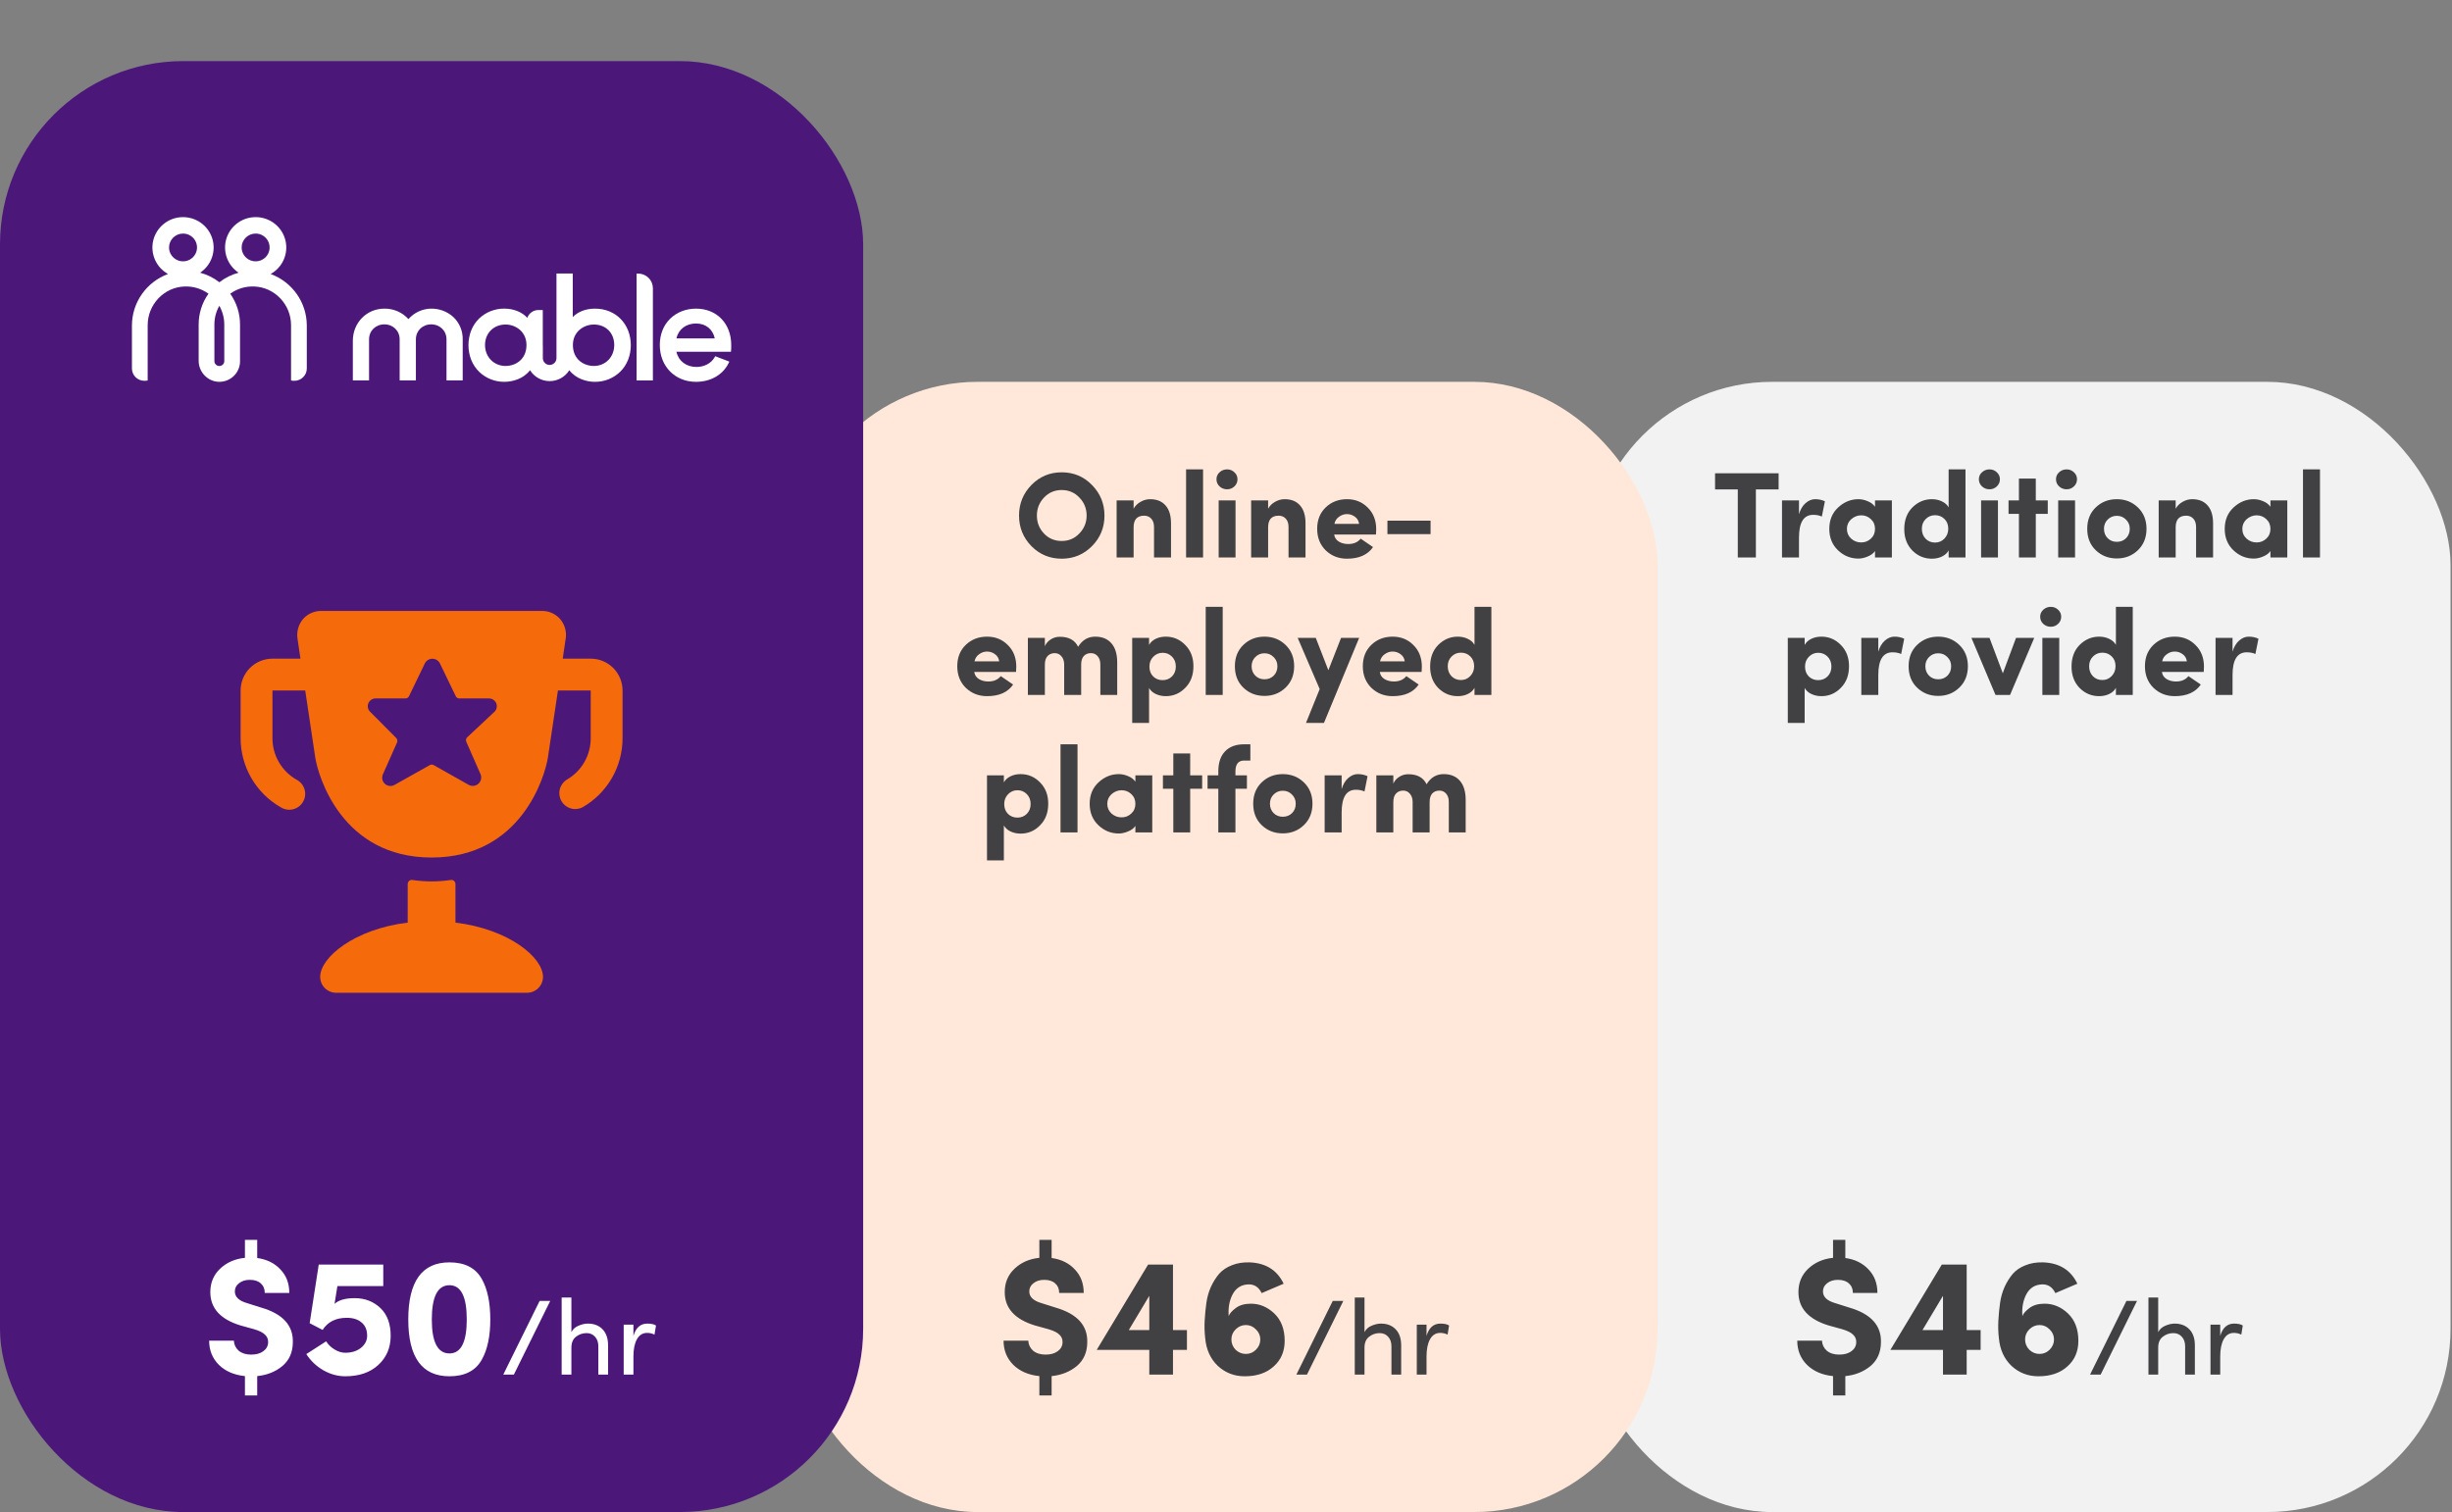
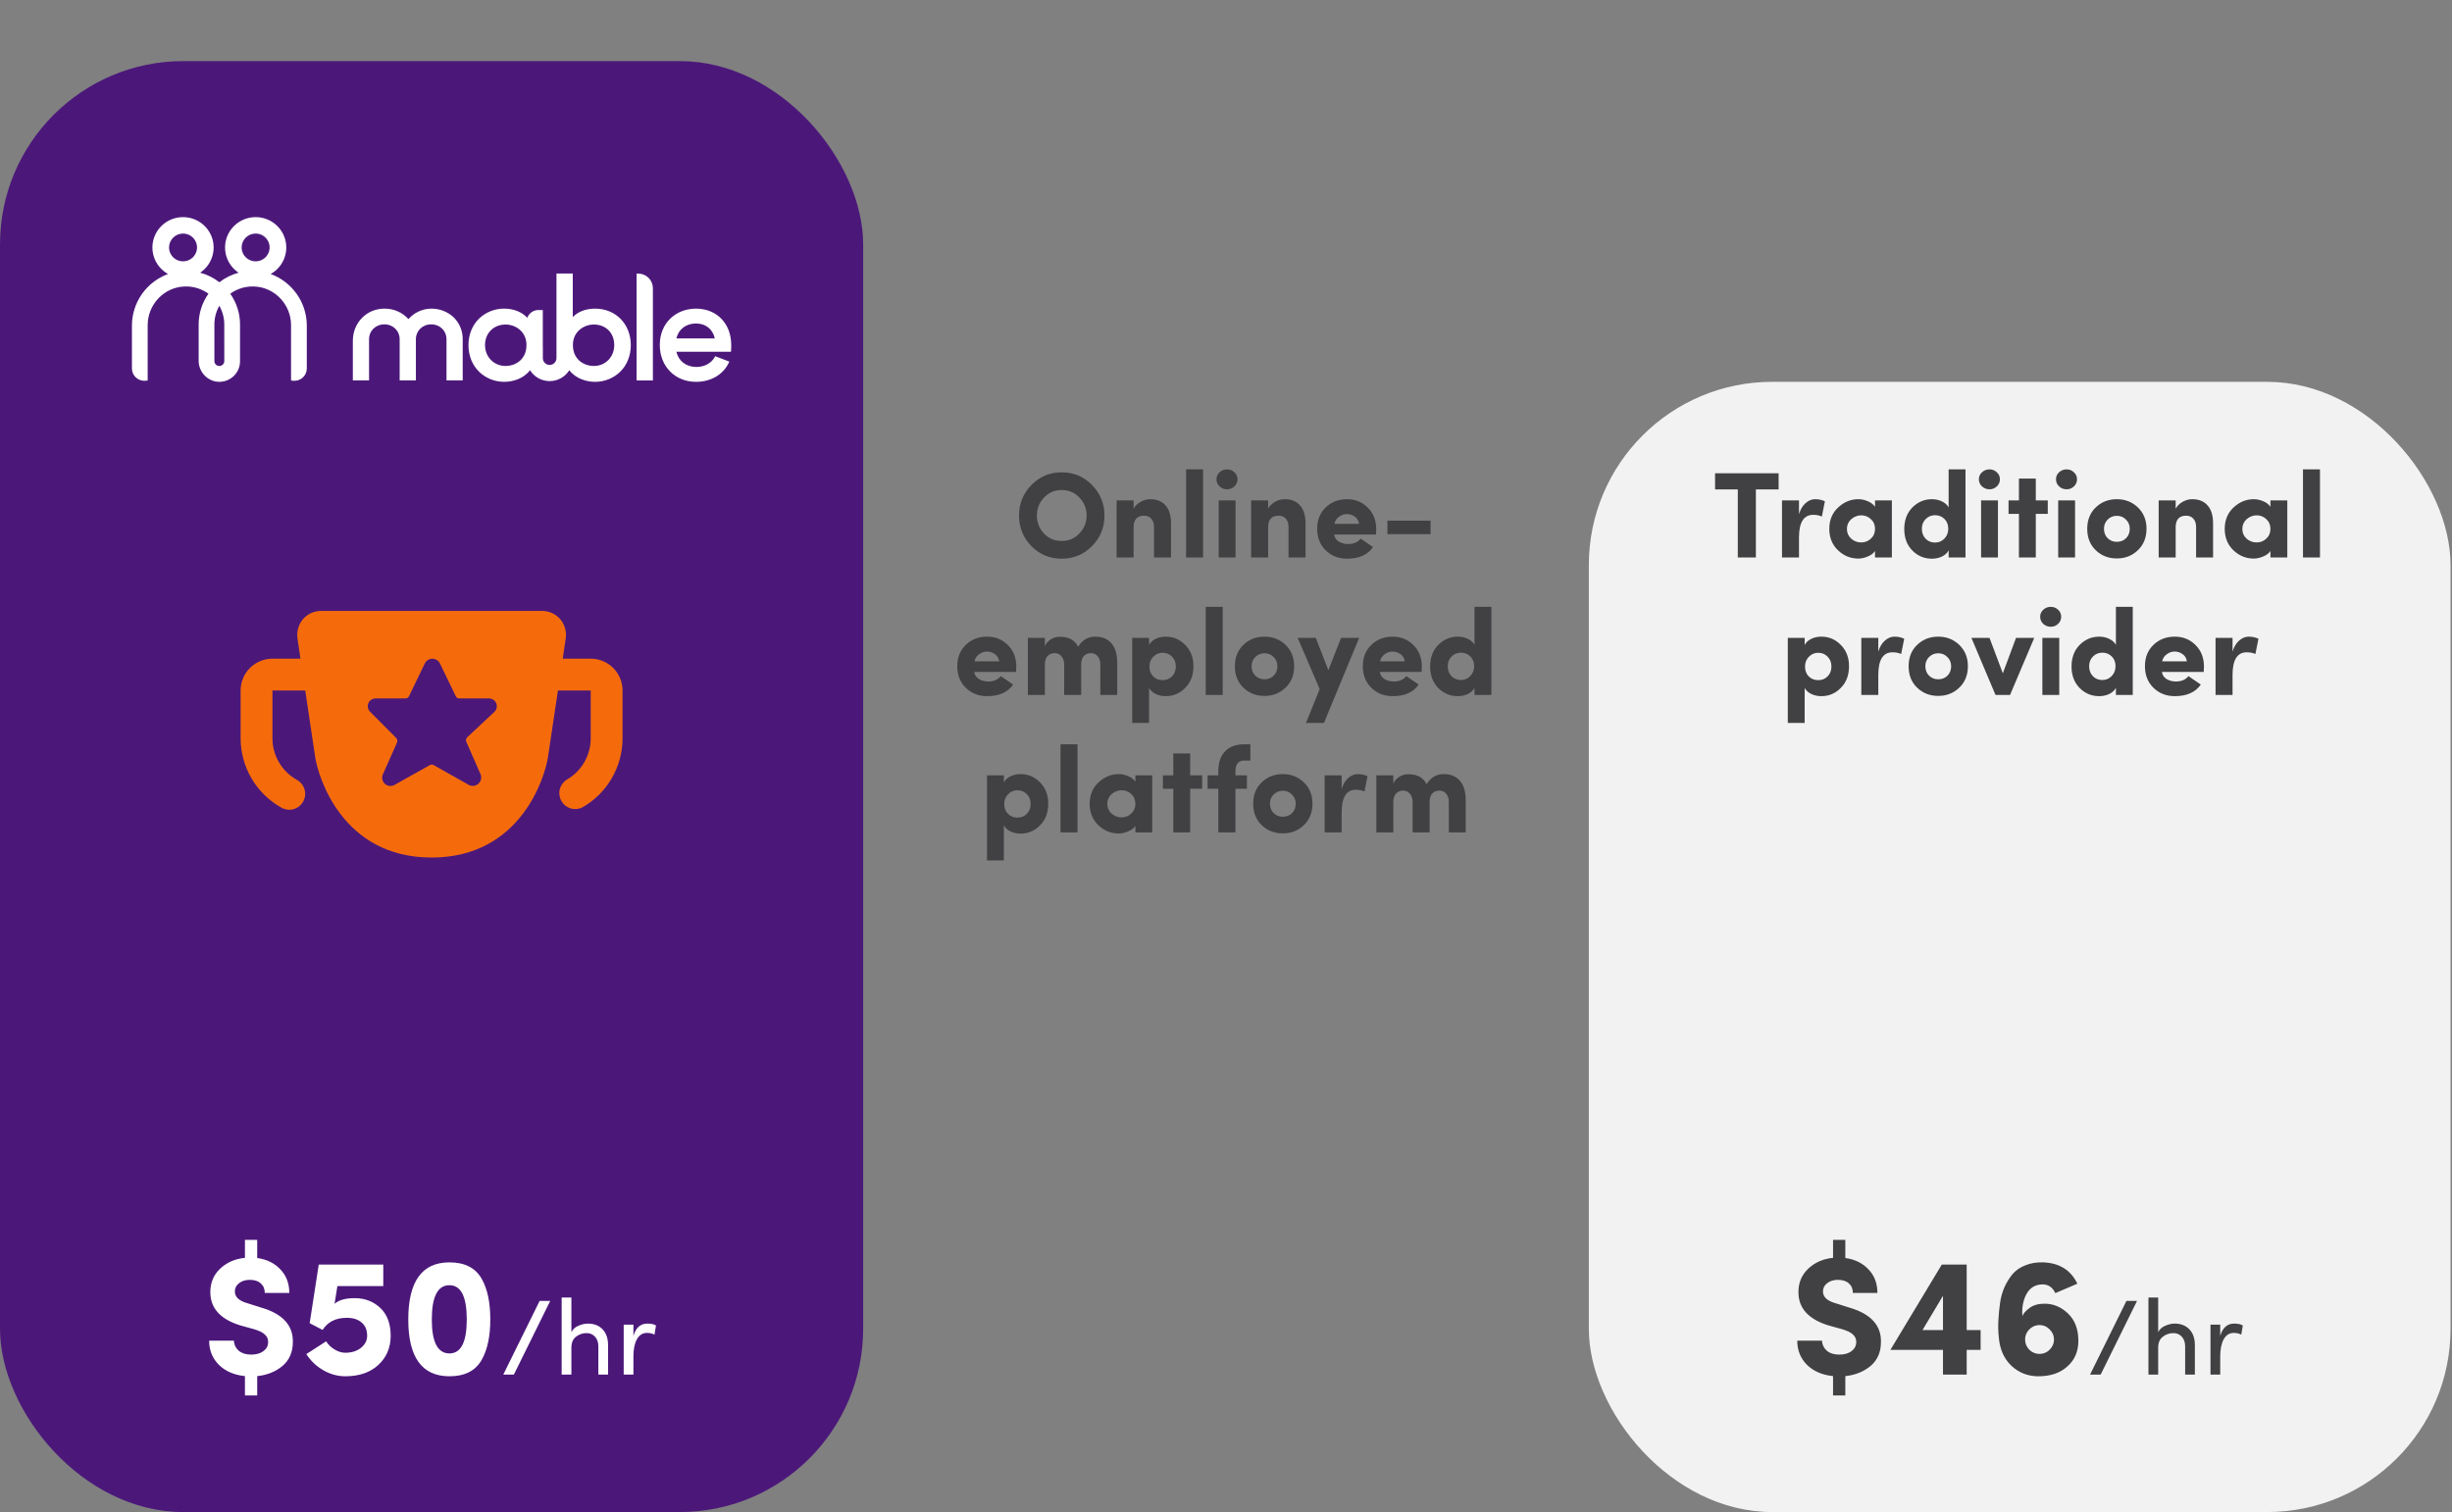
<svg xmlns="http://www.w3.org/2000/svg" width="321" height="198" viewBox="0 0 321 198" fill="none">
  <rect x="0" y="0" width="321" height="198" fill="#808080" stroke="none" />
  <rect x="208" y="50" width="112.81" height="148" rx="24" fill="#F2F2F2" />
  <path d="M227.501 64.088H224.525V61.976H232.845V64.088H229.869V73H227.501V64.088ZM235.512 70.392V73H233.288V65.528H235.512V67.336C235.694 66.717 235.976 66.237 236.36 65.896C236.755 65.544 237.176 65.368 237.624 65.368C238.094 65.368 238.52 65.459 238.904 65.64L238.504 67.64C238.184 67.491 237.806 67.416 237.368 67.416C236.131 67.416 235.512 68.408 235.512 70.392ZM247.673 73H245.465V72.152C245.262 72.461 244.932 72.707 244.473 72.888C244.057 73.059 243.662 73.144 243.289 73.144C242.276 73.144 241.39 72.787 240.633 72.072C239.865 71.347 239.481 70.408 239.481 69.256C239.481 68.104 239.865 67.171 240.633 66.456C241.412 65.731 242.297 65.368 243.289 65.368C243.684 65.368 244.084 65.453 244.489 65.624C244.905 65.784 245.23 66.029 245.465 66.36V65.528H247.673V73ZM243.657 71.032C244.148 71.032 244.569 70.867 244.921 70.536C245.284 70.205 245.465 69.779 245.465 69.256C245.465 68.733 245.284 68.307 244.921 67.976C244.569 67.645 244.148 67.48 243.657 67.48C243.177 67.48 242.74 67.651 242.345 67.992C241.972 68.333 241.785 68.755 241.785 69.256C241.785 69.768 241.972 70.195 242.345 70.536C242.718 70.867 243.156 71.032 243.657 71.032ZM255.054 69.24C255.054 68.707 254.889 68.28 254.558 67.96C254.227 67.629 253.817 67.464 253.326 67.464C252.835 67.464 252.425 67.635 252.094 67.976C251.763 68.307 251.598 68.728 251.598 69.24C251.598 69.773 251.763 70.211 252.094 70.552C252.425 70.883 252.835 71.048 253.326 71.048C253.806 71.048 254.211 70.877 254.542 70.536C254.883 70.184 255.054 69.752 255.054 69.24ZM257.31 61.464V73H255.102V72.072C254.921 72.413 254.633 72.68 254.238 72.872C253.843 73.064 253.401 73.16 252.91 73.16C251.918 73.16 251.065 72.803 250.35 72.088C249.646 71.363 249.294 70.429 249.294 69.288C249.294 68.115 249.646 67.171 250.35 66.456C251.075 65.731 251.929 65.368 252.91 65.368C253.39 65.368 253.827 65.464 254.222 65.656C254.627 65.848 254.921 66.109 255.102 66.44V61.464H257.31ZM259.351 65.528H261.559V73H259.351V65.528ZM260.455 61.464C260.828 61.464 261.148 61.592 261.415 61.848C261.682 62.093 261.815 62.397 261.815 62.76C261.815 63.123 261.682 63.432 261.415 63.688C261.148 63.944 260.828 64.072 260.455 64.072C260.071 64.072 259.74 63.944 259.463 63.688C259.196 63.432 259.063 63.123 259.063 62.76C259.063 62.397 259.196 62.093 259.463 61.848C259.74 61.592 260.071 61.464 260.455 61.464ZM266.513 62.664V65.528H268.081V67.288H266.513V73H264.305V67.288H262.945V65.528H264.305V62.664H266.513ZM269.445 65.528H271.653V73H269.445V65.528ZM270.549 61.464C270.922 61.464 271.242 61.592 271.509 61.848C271.775 62.093 271.909 62.397 271.909 62.76C271.909 63.123 271.775 63.432 271.509 63.688C271.242 63.944 270.922 64.072 270.549 64.072C270.165 64.072 269.834 63.944 269.557 63.688C269.29 63.432 269.157 63.123 269.157 62.76C269.157 62.397 269.29 62.093 269.557 61.848C269.834 61.592 270.165 61.464 270.549 61.464ZM277.119 70.952C277.609 70.952 278.015 70.792 278.335 70.472C278.655 70.152 278.815 69.741 278.815 69.24C278.815 68.76 278.649 68.36 278.319 68.04C277.999 67.709 277.599 67.544 277.119 67.544C276.649 67.544 276.249 67.709 275.919 68.04C275.599 68.36 275.439 68.76 275.439 69.24C275.439 69.741 275.599 70.152 275.919 70.472C276.239 70.792 276.639 70.952 277.119 70.952ZM279.871 72.056C279.124 72.771 278.207 73.128 277.119 73.128C276.031 73.128 275.113 72.771 274.367 72.056C273.62 71.341 273.247 70.403 273.247 69.24C273.247 68.088 273.62 67.155 274.367 66.44C275.113 65.725 276.031 65.368 277.119 65.368C278.207 65.368 279.124 65.725 279.871 66.44C280.628 67.165 281.007 68.099 281.007 69.24C281.007 70.392 280.628 71.331 279.871 72.056ZM284.825 69.048V73H282.601V65.528H284.825V66.616C285.028 66.243 285.326 65.944 285.721 65.72C286.126 65.485 286.548 65.368 286.985 65.368C287.86 65.368 288.532 65.64 289.001 66.184C289.481 66.717 289.721 67.501 289.721 68.536V73H287.497V69.016C287.497 68.547 287.38 68.184 287.145 67.928C286.91 67.661 286.596 67.528 286.201 67.528C285.284 67.528 284.825 68.035 284.825 69.048ZM299.439 73H297.231V72.152C297.028 72.461 296.697 72.707 296.239 72.888C295.823 73.059 295.428 73.144 295.055 73.144C294.041 73.144 293.156 72.787 292.399 72.072C291.631 71.347 291.247 70.408 291.247 69.256C291.247 68.104 291.631 67.171 292.399 66.456C293.177 65.731 294.063 65.368 295.055 65.368C295.449 65.368 295.849 65.453 296.255 65.624C296.671 65.784 296.996 66.029 297.231 66.36V65.528H299.439V73ZM295.423 71.032C295.913 71.032 296.335 70.867 296.687 70.536C297.049 70.205 297.231 69.779 297.231 69.256C297.231 68.733 297.049 68.307 296.687 67.976C296.335 67.645 295.913 67.48 295.423 67.48C294.943 67.48 294.505 67.651 294.111 67.992C293.737 68.333 293.551 68.755 293.551 69.256C293.551 69.768 293.737 70.195 294.111 70.536C294.484 70.867 294.921 71.032 295.423 71.032ZM301.492 73V61.464H303.716V73H301.492ZM236.302 87.288C236.302 87.821 236.468 88.253 236.798 88.584C237.129 88.904 237.54 89.064 238.03 89.064C238.521 89.064 238.932 88.899 239.262 88.568C239.593 88.227 239.758 87.8 239.758 87.288C239.758 86.755 239.593 86.323 239.262 85.992C238.932 85.651 238.521 85.48 238.03 85.48C237.55 85.48 237.14 85.656 236.798 86.008C236.468 86.349 236.302 86.776 236.302 87.288ZM234.046 94.664V83.528H236.254V84.456C236.436 84.115 236.724 83.848 237.118 83.656C237.513 83.464 237.956 83.368 238.446 83.368C239.438 83.368 240.286 83.731 240.99 84.456C241.705 85.171 242.062 86.099 242.062 87.24C242.062 88.413 241.705 89.357 240.99 90.072C240.286 90.797 239.438 91.16 238.446 91.16C237.966 91.16 237.524 91.064 237.118 90.872C236.724 90.68 236.436 90.419 236.254 90.088V94.664H234.046ZM245.895 88.392V91H243.671V83.528H245.895V85.336C246.077 84.717 246.359 84.237 246.743 83.896C247.138 83.544 247.559 83.368 248.007 83.368C248.477 83.368 248.903 83.459 249.287 83.64L248.887 85.64C248.567 85.491 248.189 85.416 247.751 85.416C246.514 85.416 245.895 86.408 245.895 88.392ZM253.736 88.952C254.227 88.952 254.632 88.792 254.952 88.472C255.272 88.152 255.432 87.741 255.432 87.24C255.432 86.76 255.267 86.36 254.936 86.04C254.616 85.709 254.216 85.544 253.736 85.544C253.267 85.544 252.867 85.709 252.536 86.04C252.216 86.36 252.056 86.76 252.056 87.24C252.056 87.741 252.216 88.152 252.536 88.472C252.856 88.792 253.256 88.952 253.736 88.952ZM256.488 90.056C255.741 90.771 254.824 91.128 253.736 91.128C252.648 91.128 251.731 90.771 250.984 90.056C250.237 89.341 249.864 88.403 249.864 87.24C249.864 86.088 250.237 85.155 250.984 84.44C251.731 83.725 252.648 83.368 253.736 83.368C254.824 83.368 255.741 83.725 256.488 84.44C257.245 85.165 257.624 86.099 257.624 87.24C257.624 88.392 257.245 89.331 256.488 90.056ZM263.142 91H261.238L258.086 83.528H260.454L262.198 88.168L263.926 83.528H266.31L263.142 91ZM267.374 83.528H269.582V91H267.374V83.528ZM268.478 79.464C268.852 79.464 269.172 79.592 269.438 79.848C269.705 80.093 269.838 80.397 269.838 80.76C269.838 81.123 269.705 81.432 269.438 81.688C269.172 81.944 268.852 82.072 268.478 82.072C268.094 82.072 267.764 81.944 267.486 81.688C267.22 81.432 267.086 81.123 267.086 80.76C267.086 80.397 267.22 80.093 267.486 79.848C267.764 79.592 268.094 79.464 268.478 79.464ZM276.952 87.24C276.952 86.707 276.787 86.28 276.456 85.96C276.126 85.629 275.715 85.464 275.224 85.464C274.734 85.464 274.323 85.635 273.992 85.976C273.662 86.307 273.496 86.728 273.496 87.24C273.496 87.773 273.662 88.211 273.992 88.552C274.323 88.883 274.734 89.048 275.224 89.048C275.704 89.048 276.11 88.877 276.44 88.536C276.782 88.184 276.952 87.752 276.952 87.24ZM279.208 79.464V91H277V90.072C276.819 90.413 276.531 90.68 276.136 90.872C275.742 91.064 275.299 91.16 274.808 91.16C273.816 91.16 272.963 90.803 272.248 90.088C271.544 89.363 271.192 88.429 271.192 87.288C271.192 86.115 271.544 85.171 272.248 84.456C272.974 83.731 273.827 83.368 274.808 83.368C275.288 83.368 275.726 83.464 276.12 83.656C276.526 83.848 276.819 84.109 277 84.44V79.464H279.208ZM286.497 88.536L288.113 89.64C287.42 90.653 286.284 91.16 284.705 91.16C283.607 91.16 282.679 90.797 281.921 90.072C281.175 89.336 280.801 88.392 280.801 87.24C280.801 86.088 281.175 85.155 281.921 84.44C282.668 83.725 283.596 83.368 284.705 83.368C285.793 83.368 286.7 83.736 287.425 84.472C288.161 85.197 288.529 86.141 288.529 87.304C288.529 87.421 288.519 87.651 288.497 87.992H283.025C283.079 88.387 283.281 88.696 283.633 88.92C283.985 89.133 284.396 89.24 284.865 89.24C285.58 89.24 286.124 89.005 286.497 88.536ZM283.057 86.6H286.289C286.236 86.195 286.049 85.88 285.729 85.656C285.42 85.432 285.084 85.32 284.721 85.32C284.359 85.309 284.012 85.421 283.681 85.656C283.351 85.88 283.143 86.195 283.057 86.6ZM292.27 88.392V91H290.046V83.528H292.27V85.336C292.452 84.717 292.734 84.237 293.118 83.896C293.513 83.544 293.934 83.368 294.382 83.368C294.852 83.368 295.278 83.459 295.662 83.64L295.262 85.64C294.942 85.491 294.564 85.416 294.126 85.416C292.889 85.416 292.27 86.408 292.27 88.392Z" fill="#414042" />
  <path d="M239.971 164.71V162.356H241.577V164.732C242.838 164.908 243.85 165.407 244.613 166.228C245.39 167.035 245.779 168.061 245.779 169.308H242.567C242.567 168.78 242.391 168.362 242.039 168.054C241.702 167.746 241.225 167.592 240.609 167.592C240.037 167.592 239.568 167.739 239.201 168.032C238.834 168.311 238.651 168.67 238.651 169.11C238.651 169.829 239.194 170.342 240.279 170.65L242.083 171.222C244.928 172.043 246.314 173.569 246.241 175.798C246.226 177.089 245.772 178.115 244.877 178.878C243.968 179.626 242.868 180.066 241.577 180.198V182.728H239.971V180.198C238.548 180.051 237.412 179.56 236.561 178.724C235.71 177.873 235.285 176.817 235.285 175.556H238.519C238.548 176.084 238.761 176.524 239.157 176.876C239.568 177.213 240.11 177.382 240.785 177.382C241.445 177.382 241.973 177.235 242.369 176.942C242.78 176.649 242.992 176.26 243.007 175.776C243.022 175.38 242.89 175.05 242.611 174.786C242.347 174.507 241.87 174.265 241.181 174.06L239.355 173.554C236.744 172.747 235.439 171.295 235.439 169.198C235.439 167.966 235.864 166.947 236.715 166.14C237.58 165.319 238.666 164.842 239.971 164.71ZM254.363 169.682L251.679 174.17H254.363V169.682ZM259.291 174.17V176.766H257.465V180H254.363V176.766H247.477L254.209 165.59H257.465V174.17H259.291ZM267.664 170.716C268.808 170.716 269.827 171.141 270.722 171.992C271.631 172.857 272.086 174.053 272.086 175.578C272.086 176.971 271.602 178.093 270.634 178.944C269.695 179.795 268.434 180.22 266.85 180.22C265.486 180.22 264.312 179.765 263.33 178.856C262.362 177.932 261.812 176.715 261.68 175.204C261.592 174.456 261.57 173.693 261.614 172.916C261.658 172.124 261.731 171.361 261.834 170.628C261.936 169.88 262.134 169.176 262.428 168.516C262.736 167.856 263.095 167.284 263.506 166.8C263.931 166.316 264.488 165.942 265.178 165.678C265.867 165.399 266.644 165.275 267.51 165.304C269.622 165.392 271.103 166.323 271.954 168.098L269.072 169.33C268.705 168.567 268.148 168.186 267.4 168.186C266.446 168.201 265.742 168.626 265.288 169.462C264.848 170.283 264.672 171.244 264.76 172.344C264.862 172.021 265.178 171.662 265.706 171.266C266.204 170.899 266.857 170.716 267.664 170.716ZM268.324 176.744C268.705 176.363 268.896 175.915 268.896 175.402C268.896 174.889 268.705 174.449 268.324 174.082C267.957 173.701 267.517 173.51 267.004 173.51C266.49 173.51 266.043 173.701 265.662 174.082C265.295 174.449 265.112 174.889 265.112 175.402C265.112 175.915 265.295 176.363 265.662 176.744C266.043 177.111 266.49 177.294 267.004 177.294C267.517 177.294 267.957 177.111 268.324 176.744ZM278.378 170.354H279.764L275.004 180H273.618L278.378 170.354ZM282.536 176.472V180H281.262V169.906H282.536V174.442C282.723 174.069 283.021 173.793 283.432 173.616C283.871 173.42 284.291 173.322 284.692 173.322C285.513 173.322 286.162 173.579 286.638 174.092C287.114 174.596 287.347 175.305 287.338 176.22V180H286.064V176.304C286.064 175.772 285.919 175.352 285.63 175.044C285.35 174.727 284.981 174.568 284.524 174.568C284.001 174.568 283.539 174.727 283.138 175.044C282.737 175.352 282.536 175.828 282.536 176.472ZM290.657 177.62V180H289.383V173.462H290.657V174.932C290.974 173.859 291.581 173.322 292.477 173.322C292.99 173.322 293.368 173.406 293.611 173.574L293.415 174.764C293.116 174.615 292.794 174.54 292.449 174.54C291.87 174.54 291.427 174.815 291.119 175.366C290.811 175.917 290.657 176.668 290.657 177.62Z" fill="#414042" />
-   <rect x="104" y="50" width="113" height="148" rx="24" fill="#FFE8D9" />
  <path d="M142.254 67.512C142.254 66.584 141.934 65.795 141.294 65.144C140.676 64.493 139.908 64.168 138.99 64.168C138.073 64.168 137.305 64.493 136.686 65.144C136.057 65.805 135.742 66.595 135.742 67.512C135.742 68.43 136.057 69.219 136.686 69.88C137.305 70.52 138.073 70.84 138.99 70.84C139.908 70.84 140.676 70.515 141.294 69.864C141.934 69.203 142.254 68.419 142.254 67.512ZM135.022 71.512C133.945 70.403 133.406 69.07 133.406 67.512C133.406 65.955 133.945 64.621 135.022 63.512C136.11 62.403 137.433 61.848 138.99 61.848C140.558 61.848 141.881 62.403 142.958 63.512C144.046 64.621 144.59 65.955 144.59 67.512C144.59 69.08 144.046 70.413 142.958 71.512C141.87 72.611 140.548 73.16 138.99 73.16C137.433 73.16 136.11 72.611 135.022 71.512ZM148.405 69.048V73H146.181V65.528H148.405V66.616C148.607 66.243 148.906 65.944 149.301 65.72C149.706 65.486 150.127 65.368 150.565 65.368C151.439 65.368 152.111 65.64 152.581 66.184C153.061 66.718 153.301 67.501 153.301 68.536V73H151.077V69.016C151.077 68.547 150.959 68.184 150.725 67.928C150.49 67.662 150.175 67.528 149.781 67.528C148.863 67.528 148.405 68.035 148.405 69.048ZM155.274 73V61.464H157.498V73H155.274ZM159.54 65.528H161.748V73H159.54V65.528ZM160.644 61.464C161.017 61.464 161.337 61.592 161.604 61.848C161.871 62.093 162.004 62.398 162.004 62.76C162.004 63.123 161.871 63.432 161.604 63.688C161.337 63.944 161.017 64.072 160.644 64.072C160.26 64.072 159.929 63.944 159.652 63.688C159.385 63.432 159.252 63.123 159.252 62.76C159.252 62.398 159.385 62.093 159.652 61.848C159.929 61.592 160.26 61.464 160.644 61.464ZM166.014 69.048V73H163.79V65.528H166.014V66.616C166.217 66.243 166.515 65.944 166.91 65.72C167.315 65.486 167.737 65.368 168.174 65.368C169.049 65.368 169.721 65.64 170.19 66.184C170.67 66.718 170.91 67.501 170.91 68.536V73H168.686V69.016C168.686 68.547 168.569 68.184 168.334 67.928C168.099 67.662 167.785 67.528 167.39 67.528C166.473 67.528 166.014 68.035 166.014 69.048ZM178.132 70.536L179.748 71.64C179.054 72.653 177.918 73.16 176.34 73.16C175.241 73.16 174.313 72.797 173.556 72.072C172.809 71.336 172.436 70.392 172.436 69.24C172.436 68.088 172.809 67.155 173.556 66.44C174.302 65.725 175.23 65.368 176.34 65.368C177.428 65.368 178.334 65.736 179.06 66.472C179.796 67.198 180.164 68.141 180.164 69.304C180.164 69.421 180.153 69.651 180.132 69.992H174.66C174.713 70.387 174.916 70.696 175.268 70.92C175.62 71.133 176.03 71.24 176.5 71.24C177.214 71.24 177.758 71.005 178.132 70.536ZM174.692 68.6H177.924C177.87 68.195 177.684 67.88 177.364 67.656C177.054 67.432 176.718 67.32 176.356 67.32C175.993 67.309 175.646 67.421 175.316 67.656C174.985 67.88 174.777 68.195 174.692 68.6ZM187.281 69.944H181.633V68.184H187.281V69.944ZM131.015 88.536L132.631 89.64C131.937 90.653 130.801 91.16 129.223 91.16C128.124 91.16 127.196 90.797 126.439 90.072C125.692 89.336 125.319 88.392 125.319 87.24C125.319 86.088 125.692 85.155 126.439 84.44C127.185 83.725 128.113 83.368 129.223 83.368C130.311 83.368 131.217 83.736 131.943 84.472C132.679 85.198 133.047 86.141 133.047 87.304C133.047 87.421 133.036 87.651 133.015 87.992H127.543C127.596 88.387 127.799 88.696 128.151 88.92C128.503 89.133 128.913 89.24 129.383 89.24C130.097 89.24 130.641 89.005 131.015 88.536ZM127.575 86.6H130.807C130.753 86.195 130.567 85.88 130.247 85.656C129.937 85.432 129.601 85.32 129.239 85.32C128.876 85.309 128.529 85.421 128.199 85.656C127.868 85.88 127.66 86.195 127.575 86.6ZM142.819 85.528C142.425 85.528 142.11 85.656 141.875 85.912C141.651 86.168 141.539 86.547 141.539 87.048V91H139.315V86.968C139.305 86.531 139.182 86.184 138.947 85.928C138.723 85.662 138.435 85.528 138.083 85.528C137.689 85.528 137.374 85.656 137.139 85.912C136.905 86.157 136.787 86.536 136.787 87.048V91H134.563V83.528H136.787V84.616C136.958 84.232 137.219 83.933 137.571 83.72C137.923 83.496 138.313 83.384 138.739 83.384C139.923 83.384 140.723 83.822 141.139 84.696C141.683 83.811 142.43 83.368 143.379 83.368C144.297 83.368 145.006 83.662 145.507 84.248C146.009 84.824 146.259 85.662 146.259 86.76V91H144.051V87.016C144.051 86.558 143.934 86.195 143.699 85.928C143.475 85.662 143.182 85.528 142.819 85.528ZM150.476 87.288C150.476 87.822 150.641 88.254 150.972 88.584C151.302 88.904 151.713 89.064 152.204 89.064C152.694 89.064 153.105 88.899 153.436 88.568C153.766 88.227 153.932 87.8 153.932 87.288C153.932 86.755 153.766 86.323 153.436 85.992C153.105 85.651 152.694 85.48 152.204 85.48C151.724 85.48 151.313 85.656 150.972 86.008C150.641 86.35 150.476 86.776 150.476 87.288ZM148.22 94.664V83.528H150.428V84.456C150.609 84.115 150.897 83.848 151.292 83.656C151.686 83.464 152.129 83.368 152.62 83.368C153.612 83.368 154.46 83.731 155.164 84.456C155.878 85.171 156.236 86.099 156.236 87.24C156.236 88.413 155.878 89.358 155.164 90.072C154.46 90.797 153.612 91.16 152.62 91.16C152.14 91.16 151.697 91.064 151.292 90.872C150.897 90.68 150.609 90.419 150.428 90.088V94.664H148.22ZM157.845 91V79.464H160.069V91H157.845ZM165.534 88.952C166.025 88.952 166.43 88.792 166.75 88.472C167.07 88.152 167.23 87.742 167.23 87.24C167.23 86.76 167.065 86.36 166.734 86.04C166.414 85.71 166.014 85.544 165.534 85.544C165.065 85.544 164.665 85.71 164.334 86.04C164.014 86.36 163.854 86.76 163.854 87.24C163.854 87.742 164.014 88.152 164.334 88.472C164.654 88.792 165.054 88.952 165.534 88.952ZM168.286 90.056C167.54 90.771 166.622 91.128 165.534 91.128C164.446 91.128 163.529 90.771 162.782 90.056C162.036 89.341 161.662 88.403 161.662 87.24C161.662 86.088 162.036 85.155 162.782 84.44C163.529 83.725 164.446 83.368 165.534 83.368C166.622 83.368 167.54 83.725 168.286 84.44C169.044 85.165 169.422 86.099 169.422 87.24C169.422 88.392 169.044 89.331 168.286 90.056ZM175.564 83.528H177.932L173.324 94.664H170.972L172.764 90.232L169.884 83.528H172.252L173.9 87.768L175.564 83.528ZM184.108 88.536L185.724 89.64C185.031 90.653 183.895 91.16 182.316 91.16C181.218 91.16 180.29 90.797 179.532 90.072C178.786 89.336 178.412 88.392 178.412 87.24C178.412 86.088 178.786 85.155 179.532 84.44C180.279 83.725 181.207 83.368 182.316 83.368C183.404 83.368 184.311 83.736 185.036 84.472C185.772 85.198 186.14 86.141 186.14 87.304C186.14 87.421 186.13 87.651 186.108 87.992H180.636C180.69 88.387 180.892 88.696 181.244 88.92C181.596 89.133 182.007 89.24 182.476 89.24C183.191 89.24 183.735 89.005 184.108 88.536ZM180.668 86.6H183.9C183.847 86.195 183.66 85.88 183.34 85.656C183.031 85.432 182.695 85.32 182.332 85.32C181.97 85.309 181.623 85.421 181.292 85.656C180.962 85.88 180.754 86.195 180.668 86.6ZM192.985 87.24C192.985 86.707 192.82 86.28 192.489 85.96C192.159 85.629 191.748 85.464 191.257 85.464C190.767 85.464 190.356 85.635 190.025 85.976C189.695 86.307 189.529 86.728 189.529 87.24C189.529 87.773 189.695 88.211 190.025 88.552C190.356 88.883 190.767 89.048 191.257 89.048C191.737 89.048 192.143 88.877 192.473 88.536C192.815 88.184 192.985 87.752 192.985 87.24ZM195.241 79.464V91H193.033V90.072C192.852 90.413 192.564 90.68 192.169 90.872C191.775 91.064 191.332 91.16 190.841 91.16C189.849 91.16 188.996 90.803 188.281 90.088C187.577 89.363 187.225 88.43 187.225 87.288C187.225 86.115 187.577 85.171 188.281 84.456C189.007 83.731 189.86 83.368 190.841 83.368C191.321 83.368 191.759 83.464 192.153 83.656C192.559 83.848 192.852 84.109 193.033 84.44V79.464H195.241ZM131.468 105.288C131.468 105.821 131.633 106.253 131.964 106.584C132.295 106.904 132.705 107.064 133.196 107.064C133.687 107.064 134.097 106.899 134.428 106.568C134.759 106.227 134.924 105.8 134.924 105.288C134.924 104.755 134.759 104.323 134.428 103.992C134.097 103.651 133.687 103.48 133.196 103.48C132.716 103.48 132.305 103.656 131.964 104.008C131.633 104.349 131.468 104.776 131.468 105.288ZM129.212 112.664V101.528H131.42V102.456C131.601 102.115 131.889 101.848 132.284 101.656C132.679 101.464 133.121 101.368 133.612 101.368C134.604 101.368 135.452 101.731 136.156 102.456C136.871 103.171 137.228 104.099 137.228 105.24C137.228 106.413 136.871 107.357 136.156 108.072C135.452 108.797 134.604 109.16 133.612 109.16C133.132 109.16 132.689 109.064 132.284 108.872C131.889 108.68 131.601 108.419 131.42 108.088V112.664H129.212ZM138.837 109V97.464H141.061V109H138.837ZM150.846 109H148.638V108.152C148.436 108.461 148.105 108.707 147.646 108.888C147.23 109.059 146.836 109.144 146.462 109.144C145.449 109.144 144.564 108.787 143.806 108.072C143.038 107.347 142.654 106.408 142.654 105.256C142.654 104.104 143.038 103.171 143.806 102.456C144.585 101.731 145.47 101.368 146.462 101.368C146.857 101.368 147.257 101.453 147.662 101.624C148.078 101.784 148.404 102.029 148.638 102.36V101.528H150.846V109ZM146.83 107.032C147.321 107.032 147.742 106.867 148.094 106.536C148.457 106.205 148.638 105.779 148.638 105.256C148.638 104.733 148.457 104.307 148.094 103.976C147.742 103.645 147.321 103.48 146.83 103.48C146.35 103.48 145.913 103.651 145.518 103.992C145.145 104.333 144.958 104.755 144.958 105.256C144.958 105.768 145.145 106.195 145.518 106.536C145.892 106.867 146.329 107.032 146.83 107.032ZM155.811 98.664V101.528H157.379V103.288H155.811V109H153.603V103.288H152.243V101.528H153.603V98.664H155.811ZM162.871 97.464H163.687V99.592H162.871C162.114 99.592 161.735 100.067 161.735 101.016V101.528H163.239V103.288H161.735V109H159.495V103.288H158.087V101.528H159.495V101.016C159.495 99.875 159.788 99 160.375 98.392C160.962 97.773 161.794 97.464 162.871 97.464ZM167.933 106.952C168.423 106.952 168.829 106.792 169.149 106.472C169.469 106.152 169.629 105.741 169.629 105.24C169.629 104.76 169.463 104.36 169.133 104.04C168.813 103.709 168.413 103.544 167.933 103.544C167.463 103.544 167.063 103.709 166.733 104.04C166.413 104.36 166.253 104.76 166.253 105.24C166.253 105.741 166.413 106.152 166.733 106.472C167.053 106.792 167.453 106.952 167.933 106.952ZM170.685 108.056C169.938 108.771 169.021 109.128 167.933 109.128C166.845 109.128 165.927 108.771 165.181 108.056C164.434 107.341 164.061 106.403 164.061 105.24C164.061 104.088 164.434 103.155 165.181 102.44C165.927 101.725 166.845 101.368 167.933 101.368C169.021 101.368 169.938 101.725 170.685 102.44C171.442 103.165 171.821 104.099 171.821 105.24C171.821 106.392 171.442 107.331 170.685 108.056ZM175.639 106.392V109H173.415V101.528H175.639V103.336C175.82 102.717 176.103 102.237 176.487 101.896C176.882 101.544 177.303 101.368 177.751 101.368C178.22 101.368 178.647 101.459 179.031 101.64L178.631 103.64C178.311 103.491 177.932 103.416 177.495 103.416C176.258 103.416 175.639 104.408 175.639 106.392ZM188.437 103.528C188.042 103.528 187.727 103.656 187.493 103.912C187.269 104.168 187.157 104.547 187.157 105.048V109H184.933V104.968C184.922 104.531 184.799 104.184 184.565 103.928C184.341 103.661 184.053 103.528 183.701 103.528C183.306 103.528 182.991 103.656 182.757 103.912C182.522 104.157 182.405 104.536 182.405 105.048V109H180.181V101.528H182.405V102.616C182.575 102.232 182.837 101.933 183.189 101.72C183.541 101.496 183.93 101.384 184.357 101.384C185.541 101.384 186.341 101.821 186.757 102.696C187.301 101.811 188.047 101.368 188.997 101.368C189.914 101.368 190.623 101.661 191.125 102.248C191.626 102.824 191.877 103.661 191.877 104.76V109H189.669V105.016C189.669 104.557 189.551 104.195 189.317 103.928C189.093 103.661 188.799 103.528 188.437 103.528Z" fill="#414042" />
-   <path d="M136.066 164.71V162.356H137.672V164.732C138.934 164.908 139.946 165.407 140.708 166.228C141.486 167.035 141.874 168.061 141.874 169.308H138.662C138.662 168.78 138.486 168.362 138.134 168.054C137.797 167.746 137.32 167.592 136.704 167.592C136.132 167.592 135.663 167.739 135.296 168.032C134.93 168.311 134.746 168.67 134.746 169.11C134.746 169.829 135.289 170.342 136.374 170.65L138.178 171.222C141.024 172.043 142.41 173.569 142.336 175.798C142.322 177.089 141.867 178.115 140.972 178.878C140.063 179.626 138.963 180.066 137.672 180.198V182.728H136.066V180.198C134.644 180.051 133.507 179.56 132.656 178.724C131.806 177.873 131.38 176.817 131.38 175.556H134.614C134.644 176.084 134.856 176.524 135.252 176.876C135.663 177.213 136.206 177.382 136.88 177.382C137.54 177.382 138.068 177.235 138.464 176.942C138.875 176.649 139.088 176.26 139.102 175.776C139.117 175.38 138.985 175.05 138.706 174.786C138.442 174.507 137.966 174.265 137.276 174.06L135.45 173.554C132.84 172.747 131.534 171.295 131.534 169.198C131.534 167.966 131.96 166.947 132.81 166.14C133.676 165.319 134.761 164.842 136.066 164.71ZM150.458 169.682L147.774 174.17H150.458V169.682ZM155.386 174.17V176.766H153.56V180H150.458V176.766H143.572L150.304 165.59H153.56V174.17H155.386ZM163.759 170.716C164.903 170.716 165.922 171.141 166.817 171.992C167.726 172.857 168.181 174.053 168.181 175.578C168.181 176.971 167.697 178.093 166.729 178.944C165.79 179.795 164.529 180.22 162.945 180.22C161.581 180.22 160.408 179.765 159.425 178.856C158.457 177.932 157.907 176.715 157.775 175.204C157.687 174.456 157.665 173.693 157.709 172.916C157.753 172.124 157.826 171.361 157.929 170.628C158.032 169.88 158.23 169.176 158.523 168.516C158.831 167.856 159.19 167.284 159.601 166.8C160.026 166.316 160.584 165.942 161.273 165.678C161.962 165.399 162.74 165.275 163.605 165.304C165.717 165.392 167.198 166.323 168.049 168.098L165.167 169.33C164.8 168.567 164.243 168.186 163.495 168.186C162.542 168.201 161.838 168.626 161.383 169.462C160.943 170.283 160.767 171.244 160.855 172.344C160.958 172.021 161.273 171.662 161.801 171.266C162.3 170.899 162.952 170.716 163.759 170.716ZM164.419 176.744C164.8 176.363 164.991 175.915 164.991 175.402C164.991 174.889 164.8 174.449 164.419 174.082C164.052 173.701 163.612 173.51 163.099 173.51C162.586 173.51 162.138 173.701 161.757 174.082C161.39 174.449 161.207 174.889 161.207 175.402C161.207 175.915 161.39 176.363 161.757 176.744C162.138 177.111 162.586 177.294 163.099 177.294C163.612 177.294 164.052 177.111 164.419 176.744ZM174.473 170.354H175.859L171.099 180H169.713L174.473 170.354ZM178.631 176.472V180H177.357V169.906H178.631V174.442C178.818 174.069 179.116 173.793 179.527 173.616C179.966 173.42 180.386 173.322 180.787 173.322C181.608 173.322 182.257 173.579 182.733 174.092C183.209 174.596 183.442 175.305 183.433 176.22V180H182.159V176.304C182.159 175.772 182.014 175.352 181.725 175.044C181.445 174.727 181.076 174.568 180.619 174.568C180.096 174.568 179.634 174.727 179.233 175.044C178.832 175.352 178.631 175.828 178.631 176.472ZM186.752 177.62V180H185.478V173.462H186.752V174.932C187.07 173.859 187.676 173.322 188.572 173.322C189.086 173.322 189.464 173.406 189.706 173.574L189.51 174.764C189.212 174.615 188.89 174.54 188.544 174.54C187.966 174.54 187.522 174.815 187.214 175.366C186.906 175.917 186.752 176.668 186.752 177.62Z" fill="#414042" />
  <rect y="8" width="113" height="190" rx="24" fill="#4B187A" />
  <path d="M77.88 50C76.793 50 75.385 49.594 74.53 48.477C74.26 48.913 73.882 49.273 73.431 49.523C72.981 49.773 72.474 49.905 71.958 49.905C71.442 49.905 70.935 49.773 70.485 49.523C70.035 49.273 69.657 48.913 69.387 48.477C68.545 49.592 67.13 49.998 66.032 49.998C64.8 50.01 63.612 49.539 62.728 48.687C61.826 47.806 61.328 46.567 61.328 45.196C61.328 43.825 61.826 42.581 62.728 41.708C63.616 40.863 64.802 40.398 66.032 40.413C67.25 40.413 68.371 40.876 69.031 41.621C69.135 41.323 69.33 41.064 69.59 40.881C69.849 40.697 70.159 40.599 70.477 40.598H71.059V45.183L71.066 45.384V46.903C71.066 47.138 71.16 47.363 71.327 47.529C71.495 47.695 71.721 47.788 71.958 47.789H72.004C72.236 47.773 72.453 47.669 72.611 47.498C72.768 47.328 72.854 47.104 72.85 46.872V45.183V35.815H74.983V41.524C75.646 40.821 76.692 40.415 77.896 40.415C80.61 40.415 82.581 42.428 82.581 45.198C82.581 46.569 82.084 47.813 81.181 48.689C80.298 49.541 79.111 50.011 77.88 50ZM77.747 42.497C76.418 42.497 74.999 43.437 74.999 45.181C74.999 47.063 76.421 47.922 77.747 47.922C79.267 47.922 80.413 46.743 80.413 45.181C80.413 43.598 79.317 42.496 77.747 42.496V42.497ZM66.182 42.497C64.626 42.497 63.497 43.626 63.497 45.181C63.497 46.736 64.651 47.922 66.182 47.922C67.502 47.922 68.923 47.063 68.923 45.181C68.926 43.436 67.514 42.496 66.184 42.496L66.182 42.497Z" fill="white" />
  <path d="M91.119 50C88.371 50 86.377 47.973 86.377 45.18C86.377 43.784 86.856 42.582 87.761 41.708C88.623 40.875 89.816 40.415 91.119 40.415C93.833 40.415 95.728 42.374 95.728 45.18C95.728 45.391 95.728 45.68 95.708 45.879L95.69 46.06H88.552C88.823 47.278 89.831 48.053 91.177 48.053C92.198 48.053 93.106 47.572 93.546 46.796L93.635 46.642L93.801 46.71C94.05 46.813 94.335 46.919 94.612 47.021C94.841 47.104 95.07 47.191 95.279 47.275L95.481 47.356L95.385 47.549C94.632 49.083 93.037 50 91.119 50ZM93.575 44.316C93.313 43.103 92.39 42.361 91.119 42.361C89.804 42.361 88.818 43.12 88.55 44.316H93.575Z" fill="white" />
  <path d="M83.34 49.821V35.824H83.542C84.054 35.824 84.545 36.026 84.907 36.386C85.269 36.745 85.472 37.232 85.473 37.74V49.821H83.34Z" fill="white" />
  <path d="M58.453 49.812V44.434C58.453 43.316 57.592 42.475 56.45 42.475C55.307 42.475 54.446 43.316 54.446 44.434V49.812H52.32V44.434C52.32 43.316 51.459 42.475 50.318 42.475C49.176 42.475 48.314 43.316 48.314 44.434V49.812H46.192V44.622C46.192 42.263 48.004 40.415 50.314 40.415C50.909 40.405 51.498 40.523 52.043 40.759C52.588 40.996 53.075 41.346 53.471 41.786C53.841 41.361 54.298 41.019 54.811 40.783C55.325 40.547 55.883 40.421 56.448 40.415C57.518 40.402 58.553 40.793 59.342 41.509C59.74 41.885 60.055 42.34 60.267 42.843C60.479 43.347 60.584 43.888 60.574 44.434V49.812H58.453Z" fill="white" />
  <path d="M35.434 35.879C36.195 35.455 36.795 34.796 37.144 34.002C37.493 33.208 37.572 32.323 37.368 31.481C37.165 30.639 36.69 29.886 36.016 29.336C35.342 28.786 34.506 28.469 33.634 28.434C32.762 28.399 31.903 28.647 31.186 29.141C30.47 29.635 29.935 30.347 29.663 31.17C29.391 31.993 29.398 32.882 29.681 33.701C29.964 34.52 30.508 35.225 31.232 35.709C30.318 35.955 29.464 36.38 28.72 36.96C27.973 36.379 27.116 35.954 26.2 35.709C26.924 35.225 27.468 34.52 27.751 33.701C28.034 32.882 28.04 31.993 27.768 31.171C27.496 30.348 26.961 29.635 26.245 29.142C25.528 28.648 24.669 28.4 23.797 28.435C22.926 28.47 22.09 28.787 21.416 29.336C20.742 29.886 20.267 30.639 20.063 31.481C19.859 32.323 19.938 33.208 20.286 34.002C20.635 34.795 21.235 35.455 21.996 35.879C20.613 36.39 19.421 37.308 18.577 38.509C17.733 39.71 17.278 41.138 17.272 42.602V48.252C17.272 48.464 17.314 48.673 17.396 48.869C17.477 49.064 17.597 49.242 17.748 49.391C17.899 49.541 18.078 49.66 18.275 49.74C18.472 49.821 18.683 49.863 18.896 49.863C19.043 49.866 19.19 49.853 19.333 49.822V42.579C19.333 39.879 21.462 37.601 24.182 37.514C25.295 37.475 26.39 37.808 27.291 38.459C26.454 39.639 26.005 41.046 26.007 42.488V47.249C26.007 48.754 27.247 50.024 28.762 49.999C29.472 49.986 30.148 49.698 30.646 49.195C31.144 48.692 31.423 48.016 31.424 47.311V42.488C31.426 41.046 30.977 39.639 30.141 38.459C31.041 37.808 32.136 37.475 33.249 37.514C35.969 37.6 38.102 39.879 38.102 42.579V49.822C38.246 49.853 38.393 49.866 38.54 49.863C38.753 49.863 38.964 49.821 39.161 49.74C39.358 49.66 39.537 49.541 39.688 49.391C39.839 49.242 39.958 49.064 40.04 48.869C40.121 48.673 40.163 48.464 40.163 48.252V42.602C40.157 41.137 39.7 39.709 38.855 38.508C38.011 37.307 36.817 36.39 35.434 35.879ZM23.962 30.584C24.324 30.584 24.678 30.69 24.98 30.89C25.281 31.09 25.516 31.374 25.654 31.706C25.793 32.039 25.829 32.404 25.759 32.757C25.688 33.11 25.514 33.434 25.257 33.689C25.001 33.943 24.675 34.116 24.319 34.186C23.964 34.257 23.595 34.221 23.261 34.083C22.926 33.945 22.64 33.712 22.438 33.413C22.237 33.114 22.13 32.762 22.13 32.403C22.131 31.921 22.325 31.459 22.668 31.118C23.012 30.778 23.476 30.585 23.962 30.584ZM29.363 47.311C29.356 47.477 29.285 47.633 29.164 47.748C29.043 47.863 28.883 47.927 28.715 47.927C28.548 47.927 28.388 47.863 28.267 47.748C28.146 47.633 28.075 47.477 28.068 47.311V42.488C28.066 41.632 28.288 40.79 28.713 40.044C29.137 40.79 29.36 41.632 29.36 42.488L29.363 47.311ZM33.47 30.584C33.833 30.585 34.186 30.692 34.487 30.893C34.787 31.093 35.021 31.378 35.159 31.71C35.297 32.043 35.332 32.408 35.261 32.761C35.19 33.113 35.015 33.437 34.758 33.691C34.502 33.944 34.175 34.117 33.82 34.187C33.465 34.257 33.097 34.22 32.762 34.082C32.428 33.944 32.142 33.711 31.941 33.412C31.74 33.113 31.633 32.762 31.633 32.403C31.634 31.92 31.829 31.457 32.173 31.116C32.518 30.775 32.984 30.584 33.47 30.584Z" fill="white" />
  <g clip-path="url(#clip0_5231_98)">
    <path d="M77.333 86.25H73.667L74.083 83.437C74.123 83.002 74.073 82.563 73.937 82.147C73.801 81.732 73.581 81.348 73.292 81.021C73.01 80.713 72.669 80.463 72.29 80.288C71.911 80.113 71.501 80.015 71.083 80H42.021C41.586 80.001 41.156 80.092 40.757 80.268C40.359 80.444 40.002 80.7 39.708 81.021C39.41 81.363 39.187 81.764 39.054 82.199C38.921 82.633 38.881 83.091 38.937 83.542L39.333 86.25H35.667C34.562 86.25 33.502 86.689 32.72 87.47C31.939 88.252 31.5 89.311 31.5 90.417V96.667C31.5 98.503 31.986 100.306 32.908 101.894C33.83 103.482 35.156 104.798 36.75 105.708C36.987 105.859 37.252 105.96 37.529 106.006C37.807 106.051 38.09 106.04 38.363 105.974C38.636 105.907 38.893 105.785 39.117 105.617C39.342 105.448 39.531 105.236 39.671 104.993C39.812 104.749 39.902 104.48 39.936 104.201C39.97 103.922 39.947 103.639 39.868 103.37C39.79 103.1 39.658 102.849 39.48 102.631C39.302 102.414 39.082 102.234 38.833 102.104C37.872 101.559 37.072 100.768 36.516 99.813C35.959 98.858 35.666 97.772 35.667 96.667V90.417H39.958L41.271 99.187C41.646 101.604 44.729 112.292 56.5 112.292C68.271 112.292 71.354 101.604 71.729 99.187L73.042 90.417H77.333V96.667C77.335 97.77 77.046 98.854 76.493 99.809C75.941 100.764 75.145 101.556 74.187 102.104C73.734 102.392 73.409 102.845 73.282 103.367C73.154 103.888 73.233 104.44 73.501 104.905C73.77 105.37 74.209 105.713 74.725 105.863C75.241 106.013 75.795 105.957 76.271 105.708C77.861 104.795 79.182 103.478 80.1 101.89C81.019 100.303 81.501 98.501 81.5 96.667V90.417C81.5 89.311 81.061 88.252 80.279 87.47C79.498 86.689 78.438 86.25 77.333 86.25ZM62.917 101.396C63.001 101.608 63.019 101.84 62.966 102.062C62.913 102.284 62.792 102.484 62.621 102.635C62.45 102.786 62.236 102.88 62.009 102.904C61.782 102.928 61.553 102.882 61.354 102.771L56.771 100.187C56.694 100.145 56.608 100.123 56.521 100.123C56.433 100.123 56.347 100.145 56.271 100.187L51.667 102.771C51.469 102.888 51.238 102.94 51.009 102.918C50.78 102.896 50.564 102.801 50.392 102.648C50.22 102.495 50.102 102.291 50.054 102.066C50.006 101.84 50.031 101.606 50.125 101.396L51.979 97.229C52.018 97.132 52.028 97.026 52.01 96.923C51.992 96.82 51.945 96.724 51.875 96.646L48.5 93.25C48.338 93.11 48.224 92.924 48.175 92.716C48.124 92.508 48.141 92.29 48.221 92.092C48.302 91.895 48.443 91.727 48.623 91.613C48.804 91.499 49.016 91.445 49.229 91.458H53.062C53.162 91.46 53.26 91.434 53.345 91.382C53.429 91.331 53.498 91.256 53.542 91.167L55.625 86.854C55.718 86.675 55.859 86.525 56.032 86.42C56.204 86.316 56.402 86.26 56.604 86.26C56.806 86.26 57.004 86.316 57.177 86.42C57.349 86.525 57.49 86.675 57.583 86.854L59.667 91.167C59.708 91.257 59.776 91.334 59.861 91.386C59.947 91.438 60.046 91.463 60.146 91.458H63.979C64.191 91.45 64.399 91.508 64.576 91.623C64.754 91.739 64.891 91.906 64.968 92.103C65.046 92.3 65.061 92.516 65.011 92.721C64.96 92.927 64.847 93.111 64.687 93.25L61.167 96.542C61.089 96.614 61.035 96.709 61.012 96.814C60.99 96.918 61 97.027 61.042 97.125L62.917 101.396Z" fill="#F56B0C" />
-     <path d="M53.959 115.229C53.887 115.217 53.814 115.222 53.746 115.244C53.677 115.266 53.614 115.303 53.563 115.354C53.505 115.402 53.458 115.463 53.425 115.531C53.393 115.599 53.376 115.674 53.375 115.75V120.812C46.375 121.666 41.917 125.375 41.917 127.916C41.917 128.469 42.136 128.999 42.527 129.389C42.918 129.78 43.448 130 44 130H69C69.553 130 70.083 129.78 70.473 129.389C70.864 128.999 71.084 128.469 71.084 127.916C71.084 125.375 66.625 121.666 59.625 120.812V115.75C59.624 115.674 59.607 115.599 59.575 115.531C59.543 115.463 59.496 115.402 59.438 115.354C59.386 115.303 59.324 115.266 59.255 115.244C59.186 115.222 59.113 115.217 59.042 115.229C57.357 115.479 55.644 115.479 53.959 115.229Z" fill="#F56B0C" />
  </g>
  <path d="M32.066 164.71V162.356H33.672V164.732C34.933 164.908 35.945 165.407 36.708 166.228C37.485 167.035 37.874 168.061 37.874 169.308H34.662C34.662 168.78 34.486 168.362 34.134 168.054C33.797 167.746 33.32 167.592 32.704 167.592C32.132 167.592 31.663 167.739 31.296 168.032C30.929 168.311 30.746 168.67 30.746 169.11C30.746 169.829 31.289 170.342 32.374 170.65L34.178 171.222C37.023 172.043 38.409 173.569 38.336 175.798C38.321 177.089 37.867 178.115 36.972 178.878C36.063 179.626 34.963 180.066 33.672 180.198V182.728H32.066V180.198C30.643 180.051 29.507 179.56 28.656 178.724C27.805 177.873 27.38 176.817 27.38 175.556H30.614C30.643 176.084 30.856 176.524 31.252 176.876C31.663 177.213 32.205 177.382 32.88 177.382C33.54 177.382 34.068 177.235 34.464 176.942C34.875 176.649 35.087 176.26 35.102 175.776C35.117 175.38 34.985 175.05 34.706 174.786C34.442 174.507 33.965 174.265 33.276 174.06L31.45 173.554C28.839 172.747 27.534 171.295 27.534 169.198C27.534 167.966 27.959 166.947 28.81 166.14C29.675 165.319 30.761 164.842 32.066 164.71ZM48.064 174.918C48.064 174.155 47.822 173.576 47.338 173.18C46.869 172.769 46.224 172.564 45.402 172.564C43.965 172.564 42.909 173.092 42.234 174.148L40.54 173.268L41.728 165.59H50.176V168.406H44.17L43.796 170.738C44.339 170.239 45.219 169.99 46.436 169.99C47.771 169.99 48.893 170.423 49.802 171.288C50.697 172.139 51.144 173.349 51.144 174.918C51.144 176.473 50.602 177.749 49.516 178.746C48.446 179.729 47.008 180.22 45.204 180.22C44.207 180.22 43.246 179.956 42.322 179.428C41.413 178.9 40.672 178.196 40.1 177.316L42.696 175.644C42.975 176.084 43.349 176.443 43.818 176.722C44.288 177.001 44.75 177.14 45.204 177.14C46.026 177.14 46.708 176.927 47.25 176.502C47.793 176.062 48.064 175.534 48.064 174.918ZM53.45 172.784C53.45 167.797 55.246 165.304 58.84 165.304C60.864 165.304 62.279 166.037 63.086 167.504C63.819 168.809 64.186 170.569 64.186 172.784C64.186 174.969 63.819 176.715 63.086 178.02C62.279 179.487 60.864 180.22 58.84 180.22C55.246 180.22 53.45 177.741 53.45 172.784ZM56.53 172.784C56.53 175.747 57.3 177.228 58.84 177.228C60.35 177.228 61.106 175.747 61.106 172.784C61.106 169.792 60.35 168.296 58.84 168.296C57.3 168.296 56.53 169.792 56.53 172.784ZM70.645 170.354H72.031L67.271 180H65.885L70.645 170.354ZM74.803 176.472V180H73.529V169.906H74.803V174.442C74.99 174.069 75.288 173.793 75.699 173.616C76.138 173.42 76.558 173.322 76.959 173.322C77.78 173.322 78.429 173.579 78.905 174.092C79.381 174.596 79.614 175.305 79.605 176.22V180H78.331V176.304C78.331 175.772 78.186 175.352 77.897 175.044C77.617 174.727 77.248 174.568 76.791 174.568C76.268 174.568 75.806 174.727 75.405 175.044C75.004 175.352 74.803 175.828 74.803 176.472ZM82.924 177.62V180H81.65V173.462H82.924V174.932C83.241 173.859 83.848 173.322 84.744 173.322C85.257 173.322 85.635 173.406 85.878 173.574L85.682 174.764C85.383 174.615 85.061 174.54 84.716 174.54C84.137 174.54 83.694 174.815 83.386 175.366C83.078 175.917 82.924 176.668 82.924 177.62Z" fill="white" />
  <defs>
    <clipPath id="clip0_5231_98">
      <rect width="50" height="50" fill="white" transform="translate(31.5 80)" />
    </clipPath>
  </defs>
</svg>